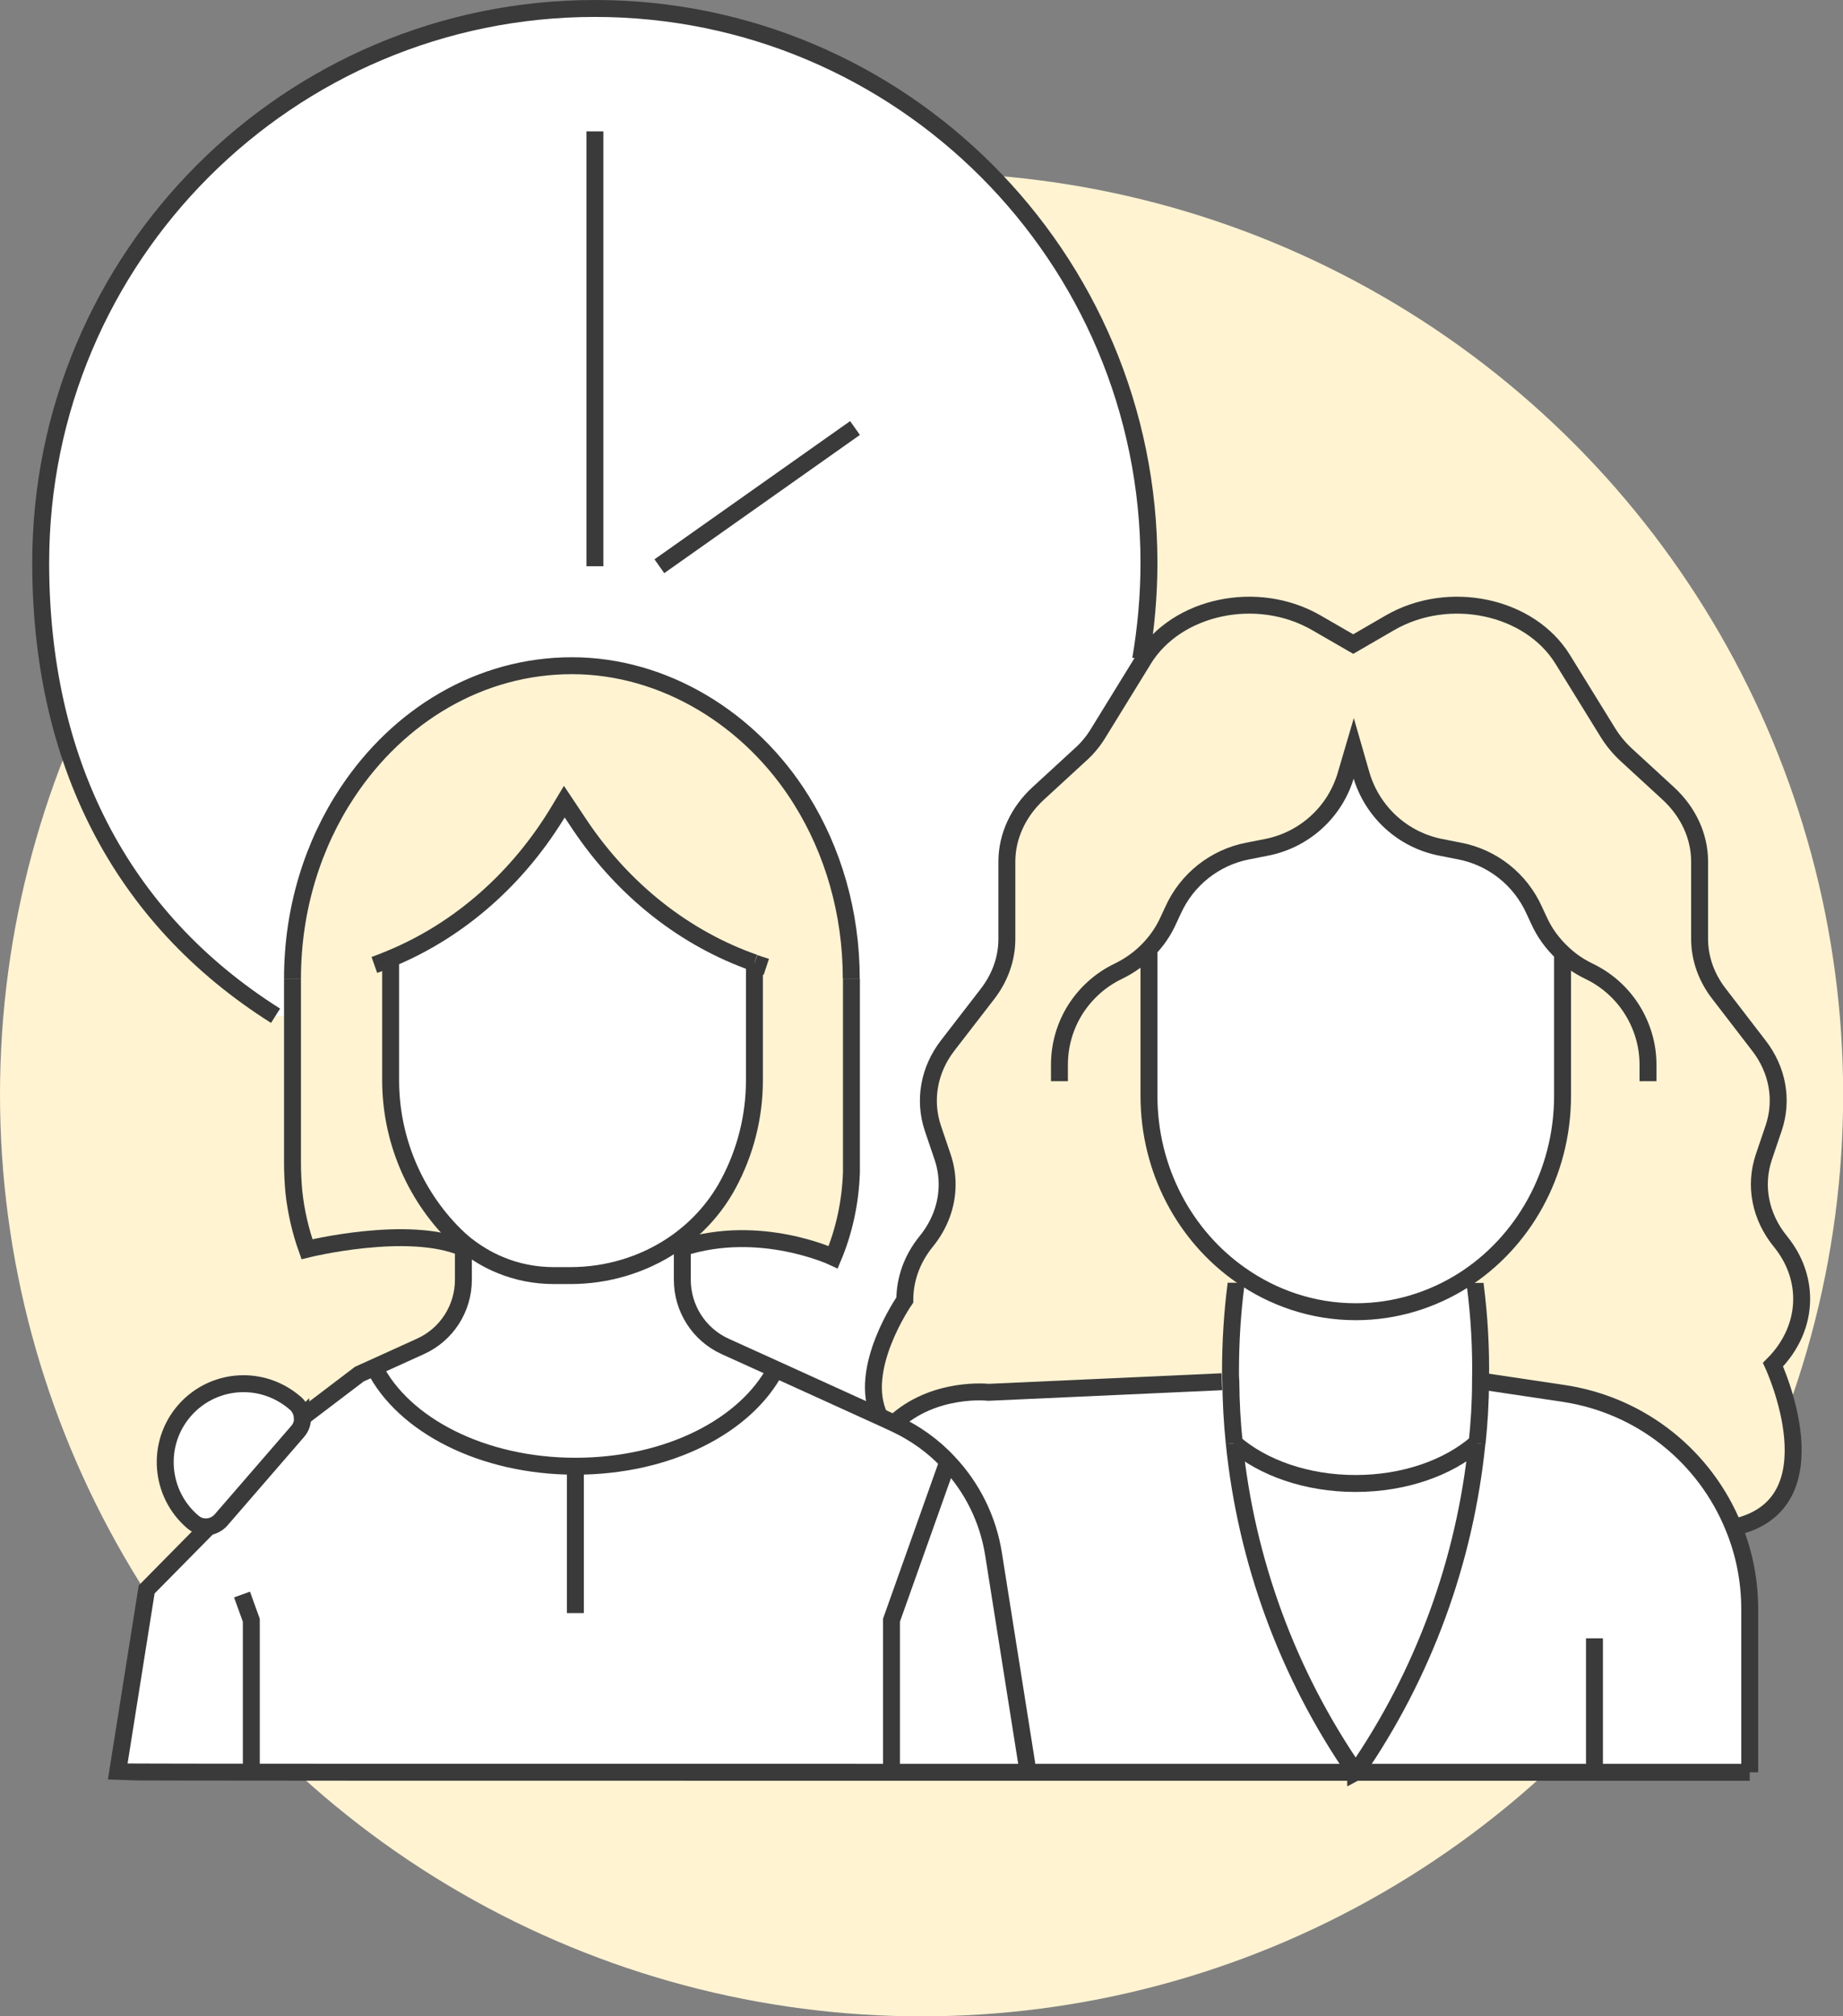
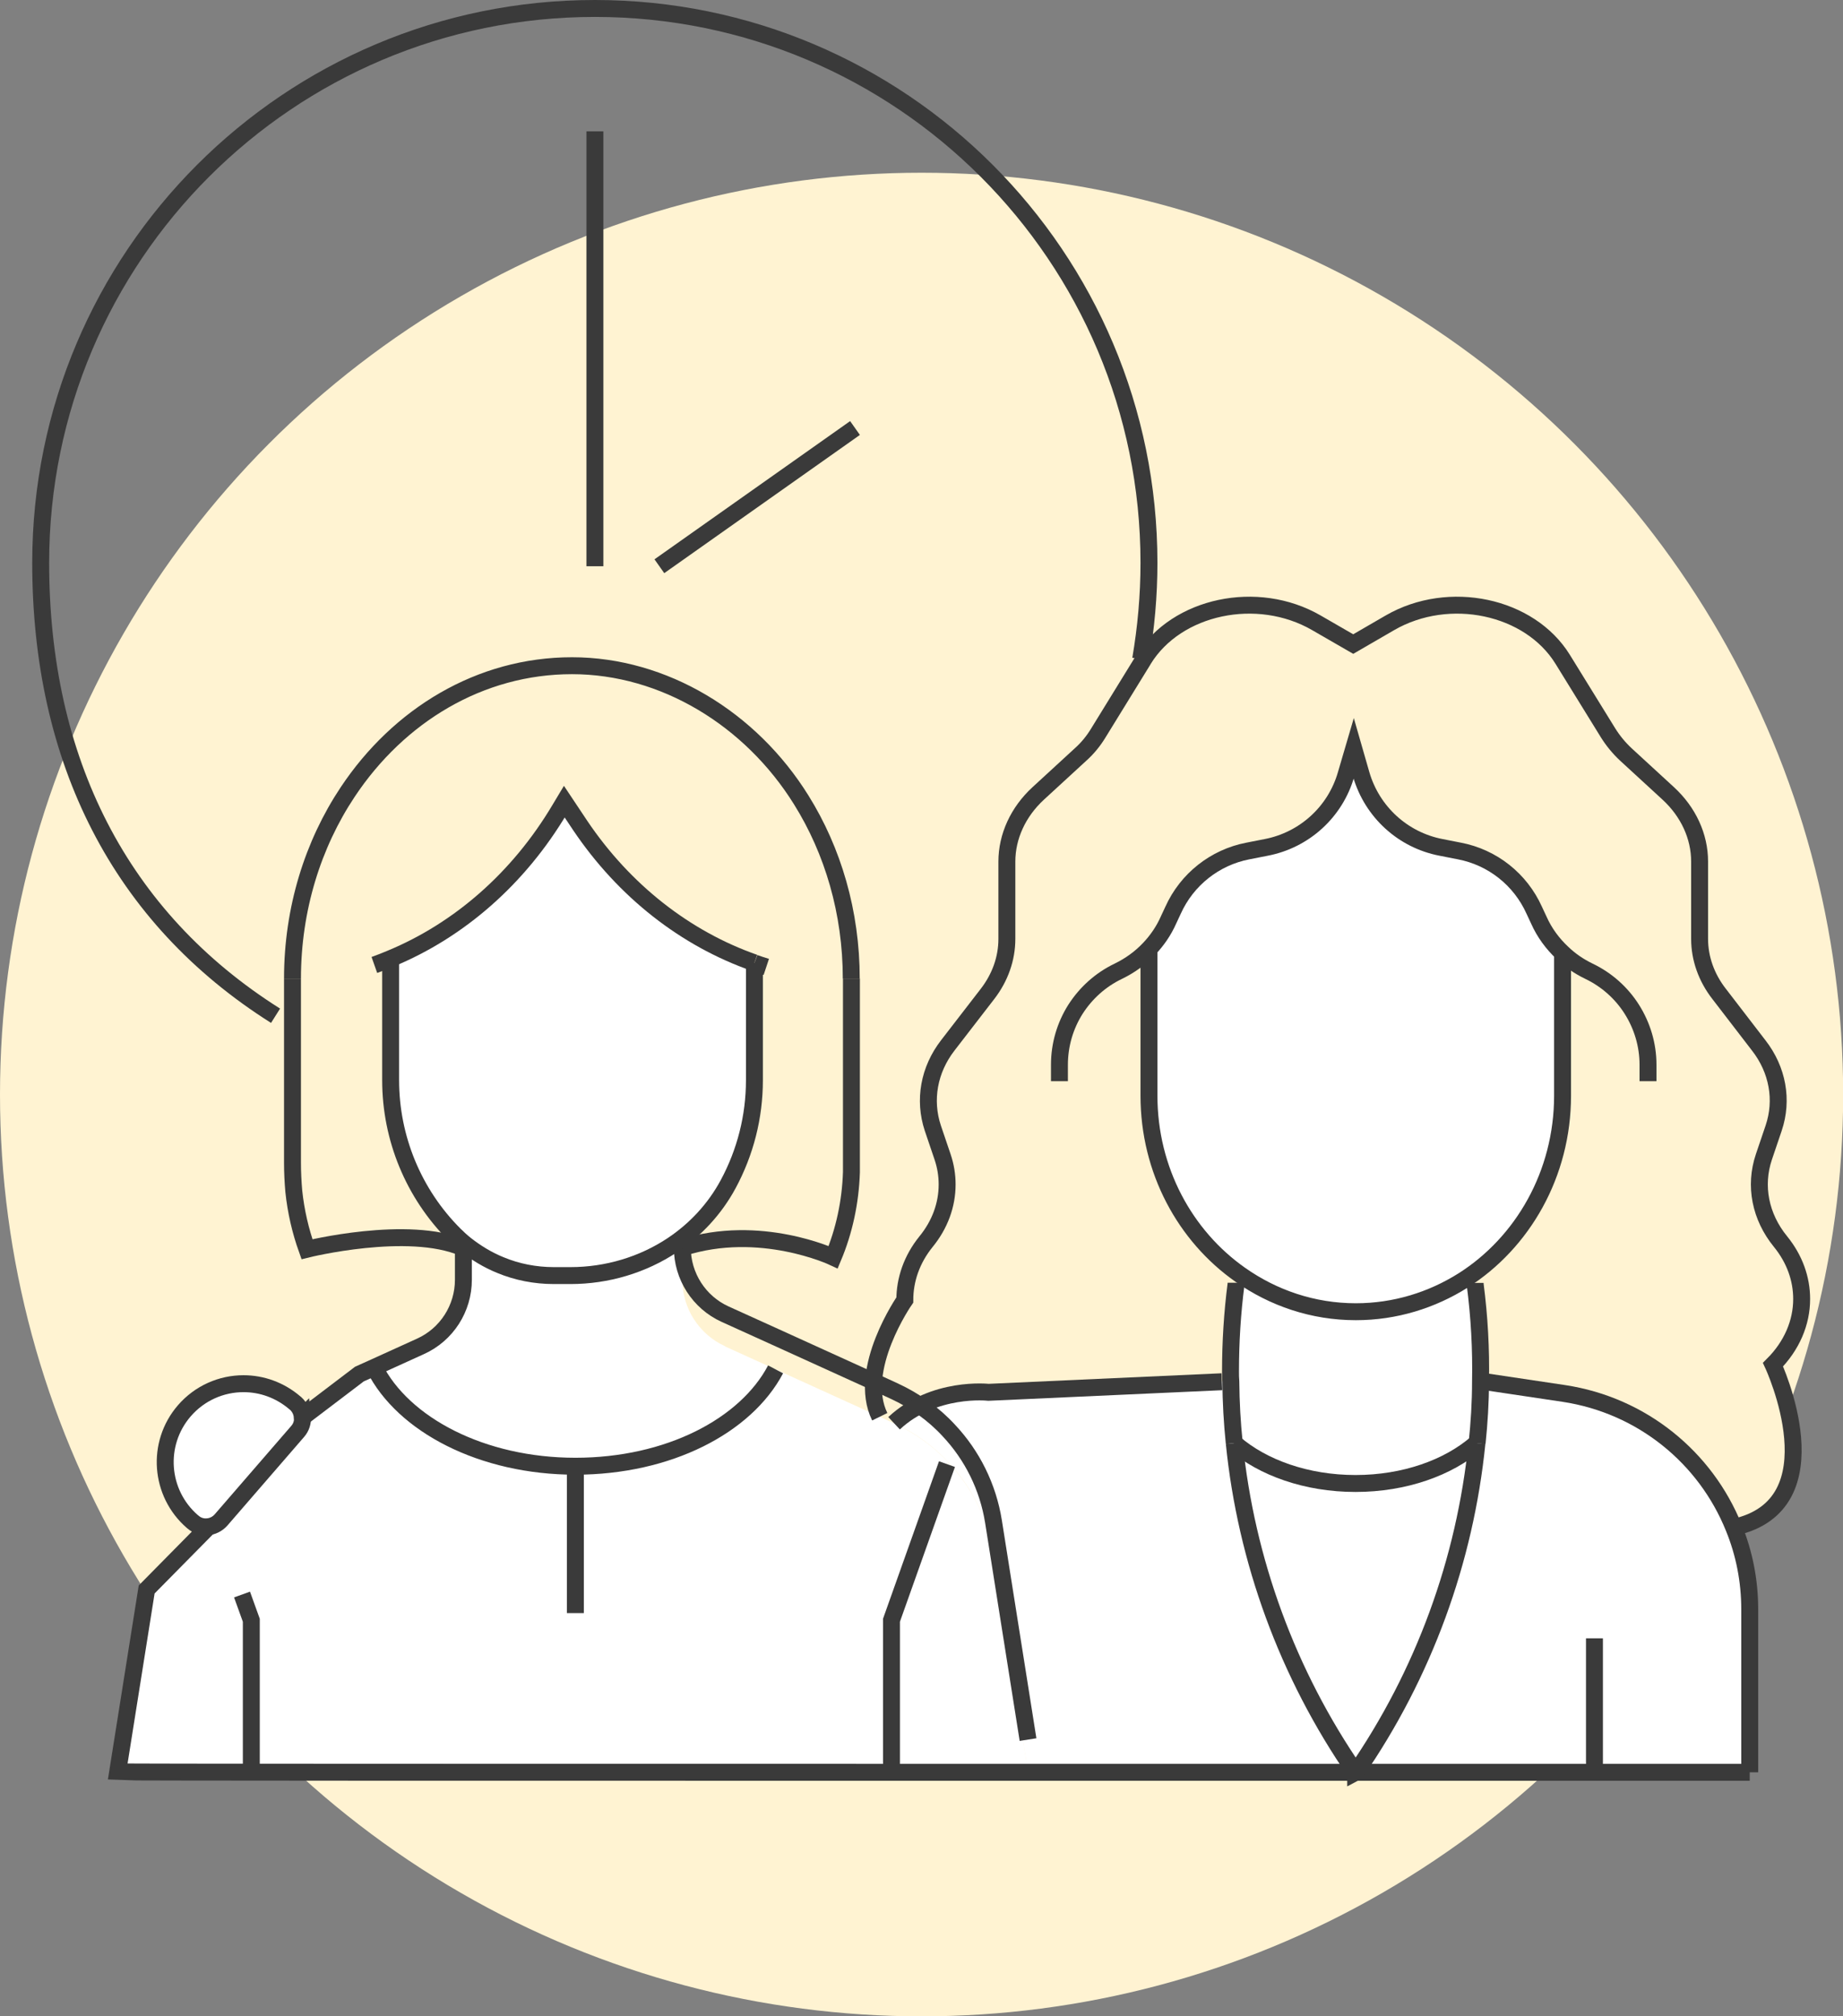
<svg xmlns="http://www.w3.org/2000/svg" id="_レイヤー_2" width="113.23" height="123.85" viewBox="0 0 113.23 123.85">
  <rect x="0" y="0" width="113.23" height="123.85" fill="#808080" stroke="none" />
  <defs>
    <style>.cls-1{fill:none;stroke:#3a3a3a;stroke-miterlimit:10;stroke-width:1.04px;}.cls-2{fill:#fff3d2;}.cls-3{fill:#fff;}</style>
  </defs>
  <g id="_レイヤー_1-2">
    <circle class="cls-2" cx="56.62" cy="67.23" r="56.62" />
    <path class="cls-2" d="M95.99,58.54c-.6-.56-1.11-1.25-1.45-2.02l-.28-.6c-.85-1.89-2.56-3.25-4.6-3.64l-1.12-.22c-2.35-.45-4.24-2.18-4.91-4.48l-.46-1.6-.47,1.6c-.66,2.3-2.56,4.03-4.91,4.48l-1.12.22c-2.03.39-3.75,1.75-4.6,3.64l-.28.6c-.29.66-.71,1.27-1.2,1.78v9.01c0,4.58,2.22,8.62,5.61,11l-.24.49v.08c-.24,1.79-.34,3.58-.34,5.36,0,.21,0,.42.02.63h-.55s-14.34.66-14.34.66c0,0-3.36-.38-5.8,1.9l-.87-.4c-1.43-2.91,1.54-7.17,1.54-7.17,0-1.24.42-2.49,1.3-3.58.86-1.05,1.3-2.27,1.3-3.52,0-.56-.09-1.13-.28-1.69l-.6-1.77c-.57-1.72-.24-3.58.92-5.08l2.44-3.16c.78-1.01,1.19-2.18,1.19-3.38v-4.75c0-1.54.69-3.05,1.93-4.19l2.59-2.38c.44-.39.81-.85,1.1-1.33l2.74-4.45.04-.07c2.03-3.29,6.99-4.34,10.61-2.25l2.27,1.31,2.26-1.31c3.62-2.09,8.58-1.04,10.61,2.25l2.79,4.52c.3.48.67.93,1.1,1.33l2.59,2.38c1.24,1.14,1.93,2.64,1.93,4.19v4.75c0,1.2.42,2.38,1.2,3.38l2.43,3.16c1.17,1.5,1.5,3.36.92,5.08l-.6,1.77c-.6,1.78-.22,3.68,1.02,5.2.87,1.07,1.3,2.29,1.3,3.53,0,1.44-.6,2.87-1.76,4.03,0,0,4.03,8.65-2.45,10-1.73-4.29-5.62-7.51-10.44-8.24l-4.82-.72h-.3c.04-2-.07-4-.32-6v-.08s-.76-.14-.76-.14c3.66-2.32,6.11-6.54,6.11-11.35v-8.77Z" />
    <path class="cls-3" d="M97.96,108.84c-4,0-9.02,0-14.65,0,4.16-6.04,6.7-13,7.43-20.21h0c.13-1.25.2-2.51.21-3.78h.3s4.82.73,4.82.73c4.82.73,8.71,3.95,10.44,8.24.64,1.56.98,3.26.98,5.03v9.97s-3.64,0-9.54,0Z" />
    <path class="cls-3" d="M95.99,58.54v8.77c0,4.81-2.45,9.02-6.11,11.35-1.92,1.22-4.18,1.92-6.59,1.92-2.64,0-5.07-.84-7.1-2.27-3.38-2.38-5.61-6.42-5.61-11v-9.01c.5-.51.91-1.12,1.2-1.78l.28-.6c.85-1.89,2.57-3.25,4.6-3.64l1.12-.22c2.35-.45,4.25-2.18,4.91-4.48l.47-1.6.46,1.6c.67,2.3,2.56,4.03,4.91,4.48l1.12.22c2.04.39,3.75,1.75,4.6,3.64l.28.6c.34.77.85,1.46,1.45,2.02Z" />
    <path class="cls-3" d="M90.64,78.87c.25,2,.36,4,.32,5.99,0,1.27-.08,2.53-.21,3.78h0c-1.75,1.51-4.44,2.48-7.44,2.48s-5.71-.97-7.45-2.48h0c-.13-1.25-.2-2.51-.21-3.78-.02-.21-.02-.42-.02-.63,0-1.79.11-3.58.34-5.36v-.08s.25-.49.25-.49c2.03,1.43,4.47,2.27,7.1,2.27,2.41,0,4.67-.71,6.59-1.92l.75.14v.08Z" />
    <path class="cls-3" d="M83.29,91.12c3,0,5.7-.97,7.44-2.48-.73,7.21-3.26,14.17-7.43,20.21h-.03c-4.17-6.04-6.71-13-7.44-20.21,1.75,1.51,4.44,2.48,7.45,2.48Z" />
    <path class="cls-3" d="M75.84,88.64c.73,7.21,3.26,14.17,7.44,20.21-6.18,0-13.08,0-20.13,0v-.03l-2.12-13.38c-.34-2.14-1.31-4.09-2.75-5.61-.93-1.01-2.07-1.83-3.36-2.42,2.44-2.27,5.8-1.9,5.8-1.9l14.34-.65h.55c0,1.26.08,2.52.21,3.77h0Z" />
-     <path class="cls-3" d="M70.59,34.57c0,2.01-.18,4-.51,5.92l.18.11-2.74,4.45c-.29.48-.66.93-1.1,1.33l-2.59,2.38c-1.24,1.14-1.93,2.64-1.93,4.19v4.75c0,1.2-.41,2.38-1.19,3.38l-2.44,3.16c-1.17,1.5-1.49,3.36-.92,5.08l.6,1.77c.18.55.28,1.12.28,1.69,0,1.24-.44,2.47-1.3,3.52-.88,1.08-1.31,2.33-1.3,3.58,0,0-2.97,4.26-1.54,7.17l-6.4-2.91-3.11-1.41c-1.6-.73-2.63-2.33-2.63-4.09v-1.98c4.77-1.54,9.27.58,9.27.58.66-1.6,1.06-3.37,1.12-5.22,0-.19,0-.39,0-.58v-11.31c0-4.08-1.13-7.86-3.07-10.97-3.1-4.99-8.26-8.25-14.09-8.25s-10.65,3.05-13.78,7.75h0c-2.13,3.21-3.39,7.18-3.39,11.47v2.28h-1.04c-9.56-6.03-14.43-15.69-14.43-27.82C2.5,15.76,17.75.52,36.55.52s34.04,15.24,34.04,34.05Z" />
    <path class="cls-3" d="M63.15,108.84v.03h-8.38v-9.34l3.42-9.59.1-.08c1.44,1.53,2.41,3.47,2.75,5.61l2.12,13.38Z" />
    <path class="cls-3" d="M35.35,90.06c5.66,0,10.47-2.48,12.3-5.95l6.4,2.91.87.4c1.28.59,2.43,1.41,3.36,2.42l-.1.08-3.42,9.59v9.34c-24,0-47.2,0-47.54-.03l1.78-11.2,3.74-3.79v-.06c.3-.02.61-.17.83-.42l4.71-5.44c.22-.25.31-.58.29-.89h.06s3.45-2.63,3.45-2.63l.91-.41c1.77,3.53,6.63,6.07,12.35,6.07Z" />
    <path class="cls-2" d="M24,58.88v7.47c0,3.56,1.41,6.97,3.92,9.48.22.22.45.43.69.62l-.13.18c-3.39-1.46-9.6.08-9.6.08-.4-1.12-.68-2.32-.81-3.56-.06-.58-.08-1.16-.08-1.75v-11.31c0-4.29,1.26-8.26,3.39-11.46h0c3.13-4.71,8.13-7.76,13.78-7.76s10.99,3.26,14.09,8.25c1.94,3.11,3.07,6.89,3.07,10.97v11.31c0,.19,0,.39,0,.58-.06,1.85-.45,3.62-1.12,5.22,0,0-4.5-2.12-9.27-.58l-.61-.14c1.41-.94,2.6-2.21,3.43-3.75,1.05-1.95,1.61-4.13,1.61-6.38v-7.21h0c-4.23-1.49-7.99-4.41-10.7-8.44l-.98-1.47-.27.45c-2.53,4.26-6.19,7.45-10.4,9.19Z" />
    <path class="cls-3" d="M44.54,82.7l3.11,1.41c-1.82,3.47-6.64,5.95-12.3,5.95s-10.58-2.53-12.35-6.07l2.84-1.29c1.61-.73,2.64-2.33,2.64-4.09v-1.98l.13-.18c.65.51,1.36.94,2.12,1.25,1.03.43,2.15.65,3.3.65h1.02c2.25,0,4.44-.66,6.26-1.87l.61.14v1.98c0,1.75,1.02,3.36,2.63,4.09Z" />
    <path class="cls-3" d="M46.35,64.91v1.45c0,2.25-.56,4.43-1.61,6.38-.83,1.54-2.02,2.81-3.43,3.75-1.82,1.21-4.01,1.87-6.26,1.87h-1.02c-1.15,0-2.27-.23-3.3-.65-.76-.31-1.47-.74-2.12-1.25-.24-.19-.47-.4-.69-.62-2.51-2.52-3.92-5.93-3.92-9.48v-7.47c4.2-1.74,7.87-4.93,10.4-9.19l.27-.45.98,1.47c2.71,4.03,6.47,6.96,10.7,8.43h0v5.77Z" />
    <path class="cls-3" d="M18.58,87.03c.03.31-.07.64-.29.89l-4.71,5.44c-.22.25-.53.4-.84.42-.31.03-.63-.07-.88-.29l-.04-.03c-2.01-1.74-2.24-4.78-.5-6.8.95-1.1,2.29-1.67,3.64-1.67,1.12,0,2.24.39,3.16,1.18l.04.03c.25.23.39.53.41.84Z" />
    <path class="cls-1" d="M28.47,76.63v1.98c0,1.75-1.02,3.36-2.64,4.09l-2.84,1.29-.91.41-3.45,2.62" />
    <path class="cls-1" d="M12.75,93.84l-3.74,3.79-1.78,11.2c.34.03,23.54.03,47.54.03h8.38c7.05,0,13.95,0,20.13,0h.03c5.62,0,10.65,0,14.65,0,5.9,0,9.54,0,9.54,0" />
-     <path class="cls-1" d="M41.92,76.63v1.98c0,1.75,1.02,3.36,2.63,4.09l3.11,1.41,6.4,2.91.87.4c1.28.59,2.43,1.41,3.36,2.42,1.44,1.53,2.41,3.47,2.75,5.61l2.12,13.38" />
+     <path class="cls-1" d="M41.92,76.63c0,1.75,1.02,3.36,2.63,4.09l3.11,1.41,6.4,2.91.87.4c1.28.59,2.43,1.41,3.36,2.42,1.44,1.53,2.41,3.47,2.75,5.61l2.12,13.38" />
    <path class="cls-1" d="M23,83.99c1.77,3.53,6.63,6.07,12.35,6.07s10.47-2.48,12.3-5.95" />
    <polyline class="cls-1" points="14.87 97.94 15.44 99.52 15.44 108.84" />
    <polyline class="cls-1" points="54.77 108.84 54.77 99.52 58.18 89.93" />
    <path class="cls-1" d="M46.35,59.14c-4.23-1.48-7.99-4.41-10.7-8.43l-.98-1.47-.27.45c-2.53,4.26-6.19,7.45-10.4,9.19-.33.14-.66.27-1,.39" />
    <path class="cls-1" d="M47.08,59.39c-.24-.08-.49-.15-.73-.24" />
    <path class="cls-1" d="M24,58.88v7.47c0,3.56,1.41,6.97,3.92,9.48.22.22.45.43.69.62.65.51,1.36.94,2.12,1.25,1.03.43,2.15.65,3.3.65h1.02c2.25,0,4.44-.66,6.26-1.87,1.41-.94,2.6-2.21,3.43-3.75,1.05-1.95,1.61-4.13,1.61-6.38v-7.21h0" />
    <path class="cls-1" d="M52.31,60.11v11.31c0,.19,0,.39,0,.58-.06,1.85-.45,3.62-1.12,5.22,0,0-4.5-2.12-9.27-.58" />
    <path class="cls-1" d="M17.97,60.11c0-4.29,1.26-8.26,3.39-11.46h0c3.13-4.71,8.13-7.76,13.78-7.76s10.99,3.26,14.09,8.25c1.94,3.11,3.07,6.89,3.07,10.97" />
    <path class="cls-1" d="M17.97,60.11v11.31c0,.59.03,1.17.08,1.75.13,1.24.41,2.44.81,3.56,0,0,6.21-1.54,9.6-.08" />
    <line class="cls-1" x1="35.35" y1="90.06" x2="35.35" y2="99.08" />
    <path class="cls-1" d="M54.05,87.02c-1.43-2.91,1.54-7.17,1.54-7.17,0-1.24.42-2.49,1.3-3.58.86-1.05,1.3-2.27,1.3-3.52,0-.56-.09-1.13-.28-1.69l-.6-1.77c-.57-1.72-.24-3.58.92-5.08l2.44-3.16c.78-1.01,1.19-2.18,1.19-3.38v-4.75c0-1.54.69-3.05,1.93-4.19l2.59-2.38c.44-.39.81-.85,1.1-1.33l2.74-4.45.04-.07c2.03-3.29,6.99-4.34,10.61-2.25l2.27,1.31,2.26-1.31c3.62-2.09,8.58-1.04,10.61,2.25l2.79,4.52c.3.48.67.93,1.1,1.33l2.59,2.38c1.24,1.14,1.93,2.64,1.93,4.19v4.75c0,1.2.42,2.38,1.2,3.38l2.43,3.16c1.17,1.5,1.5,3.36.92,5.08l-.6,1.77c-.6,1.78-.22,3.68,1.02,5.2.87,1.07,1.3,2.29,1.3,3.53,0,1.44-.6,2.87-1.76,4.03,0,0,4.03,8.65-2.45,10" />
    <path class="cls-1" d="M101.25,66.41v-1.01c0-1.23-.36-2.4-.99-3.4s-1.54-1.82-2.65-2.35c-.6-.29-1.14-.66-1.62-1.12-.6-.56-1.11-1.25-1.45-2.02l-.28-.6c-.85-1.89-2.56-3.25-4.6-3.64l-1.12-.22c-2.35-.45-4.24-2.18-4.91-4.48l-.46-1.6-.47,1.6c-.66,2.3-2.56,4.03-4.91,4.48l-1.12.22c-2.03.39-3.75,1.75-4.6,3.64l-.28.6c-.29.66-.71,1.27-1.2,1.78-.53.56-1.17,1.02-1.87,1.36-1.11.53-2.01,1.35-2.65,2.35-.63,1-.98,2.17-.98,3.4v1.01" />
    <path class="cls-1" d="M70.59,58.29v9.01c0,4.58,2.22,8.62,5.61,11,2.03,1.43,4.47,2.27,7.1,2.27,2.41,0,4.67-.71,6.59-1.92,3.66-2.32,6.11-6.54,6.11-11.35v-8.77" />
    <path class="cls-1" d="M75.07,84.87l-14.34.65s-3.36-.38-5.8,1.9" />
    <path class="cls-1" d="M91.26,84.87l4.82.72c4.82.73,8.71,3.95,10.44,8.24.64,1.56.98,3.26.98,5.03v10" />
    <polyline class="cls-1" points="97.96 100.63 97.96 108.84 97.96 108.88" />
    <path class="cls-1" d="M75.83,88.64c-.13-1.25-.2-2.51-.21-3.78-.02-.21-.02-.42-.02-.63,0-1.79.11-3.58.34-5.36v-.08" />
    <path class="cls-1" d="M90.74,88.64c-.73,7.21-3.26,14.17-7.43,20.21,0,0,0,.02-.02.03,0,0,0-.02-.02-.03-4.17-6.04-6.71-13-7.44-20.21" />
    <path class="cls-1" d="M90.63,78.8v.08c.26,2,.37,4,.33,5.99,0,1.27-.08,2.53-.21,3.78" />
    <path class="cls-1" d="M75.83,88.64h0c1.75,1.51,4.44,2.48,7.45,2.48s5.7-.97,7.44-2.48h0" />
    <path class="cls-1" d="M18.58,87.03c.03.31-.07.64-.29.89l-4.71,5.44c-.22.25-.53.4-.84.42-.31.03-.63-.07-.88-.29l-.04-.03c-2.01-1.74-2.24-4.78-.5-6.8.95-1.1,2.29-1.67,3.64-1.67,1.12,0,2.24.39,3.16,1.18l.04.03c.25.23.39.53.41.84Z" />
    <path class="cls-1" d="M16.93,62.39c-9.56-6.03-14.43-15.69-14.43-27.82C2.5,15.76,17.75.52,36.55.52s34.04,15.24,34.04,34.05c0,2.01-.18,4-.51,5.92" />
    <line class="cls-1" x1="36.55" y1="8.07" x2="36.55" y2="34.78" />
    <line class="cls-1" x1="40.51" y1="34.78" x2="52.53" y2="26.29" />
  </g>
</svg>